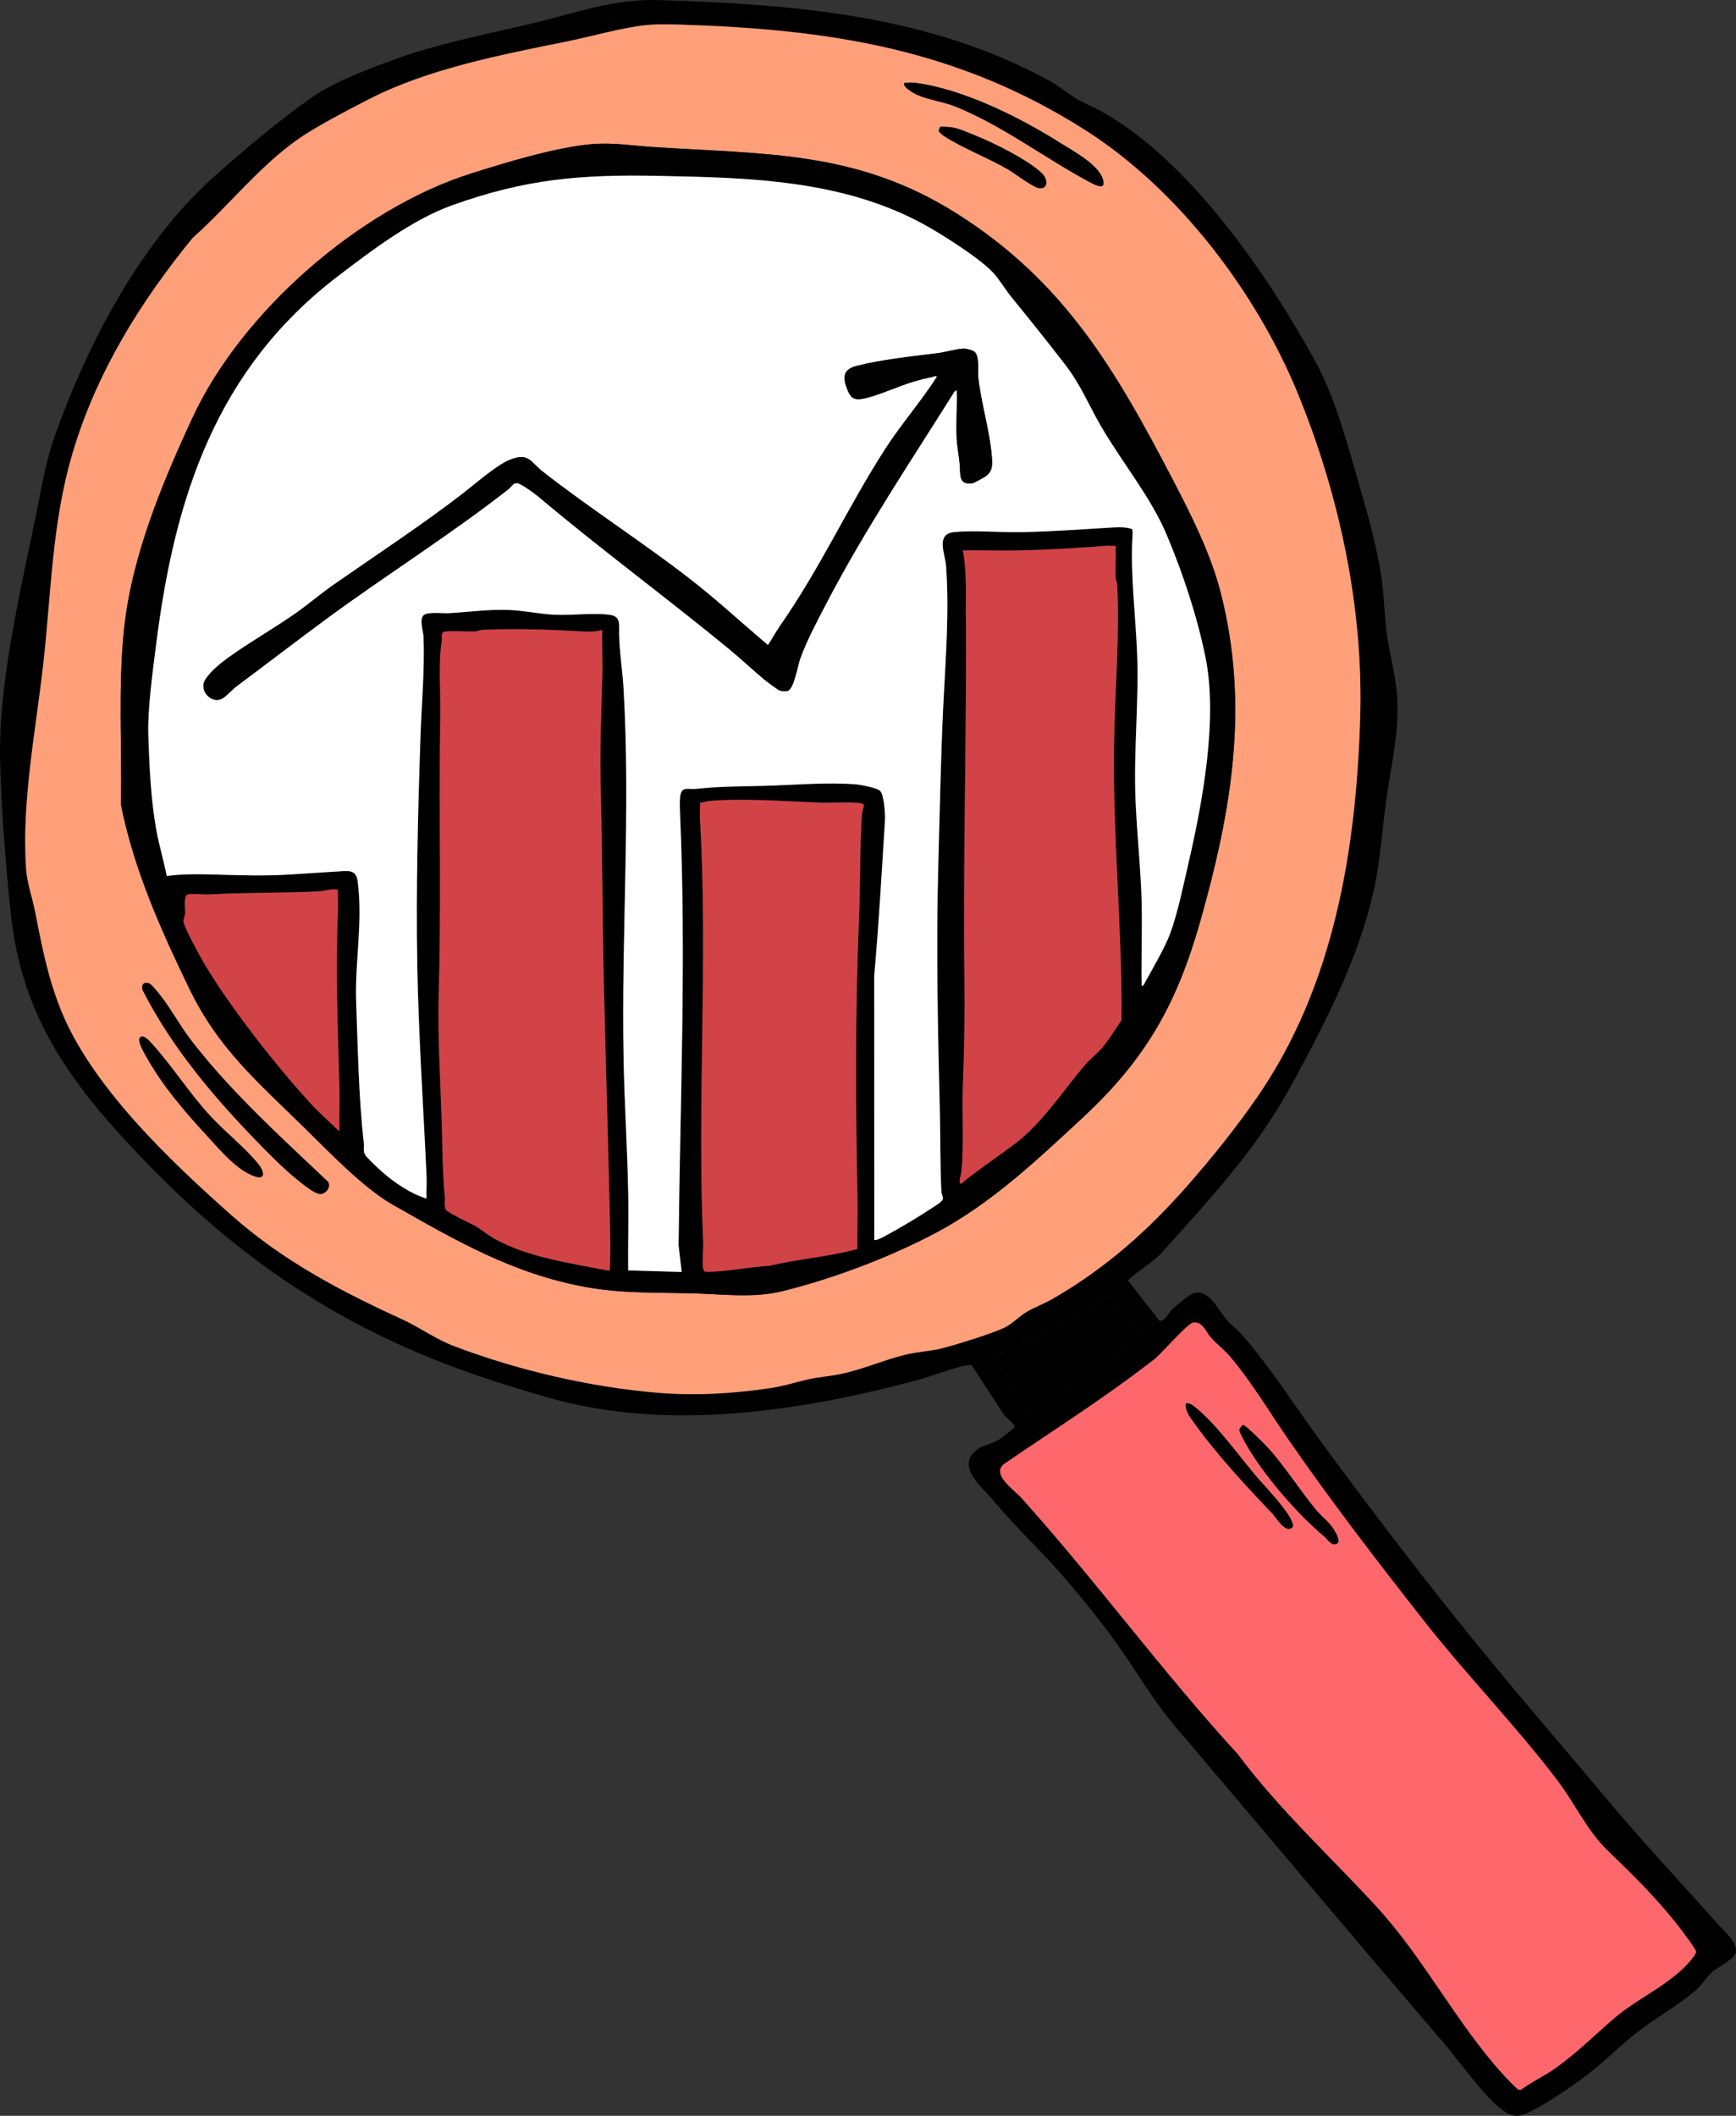
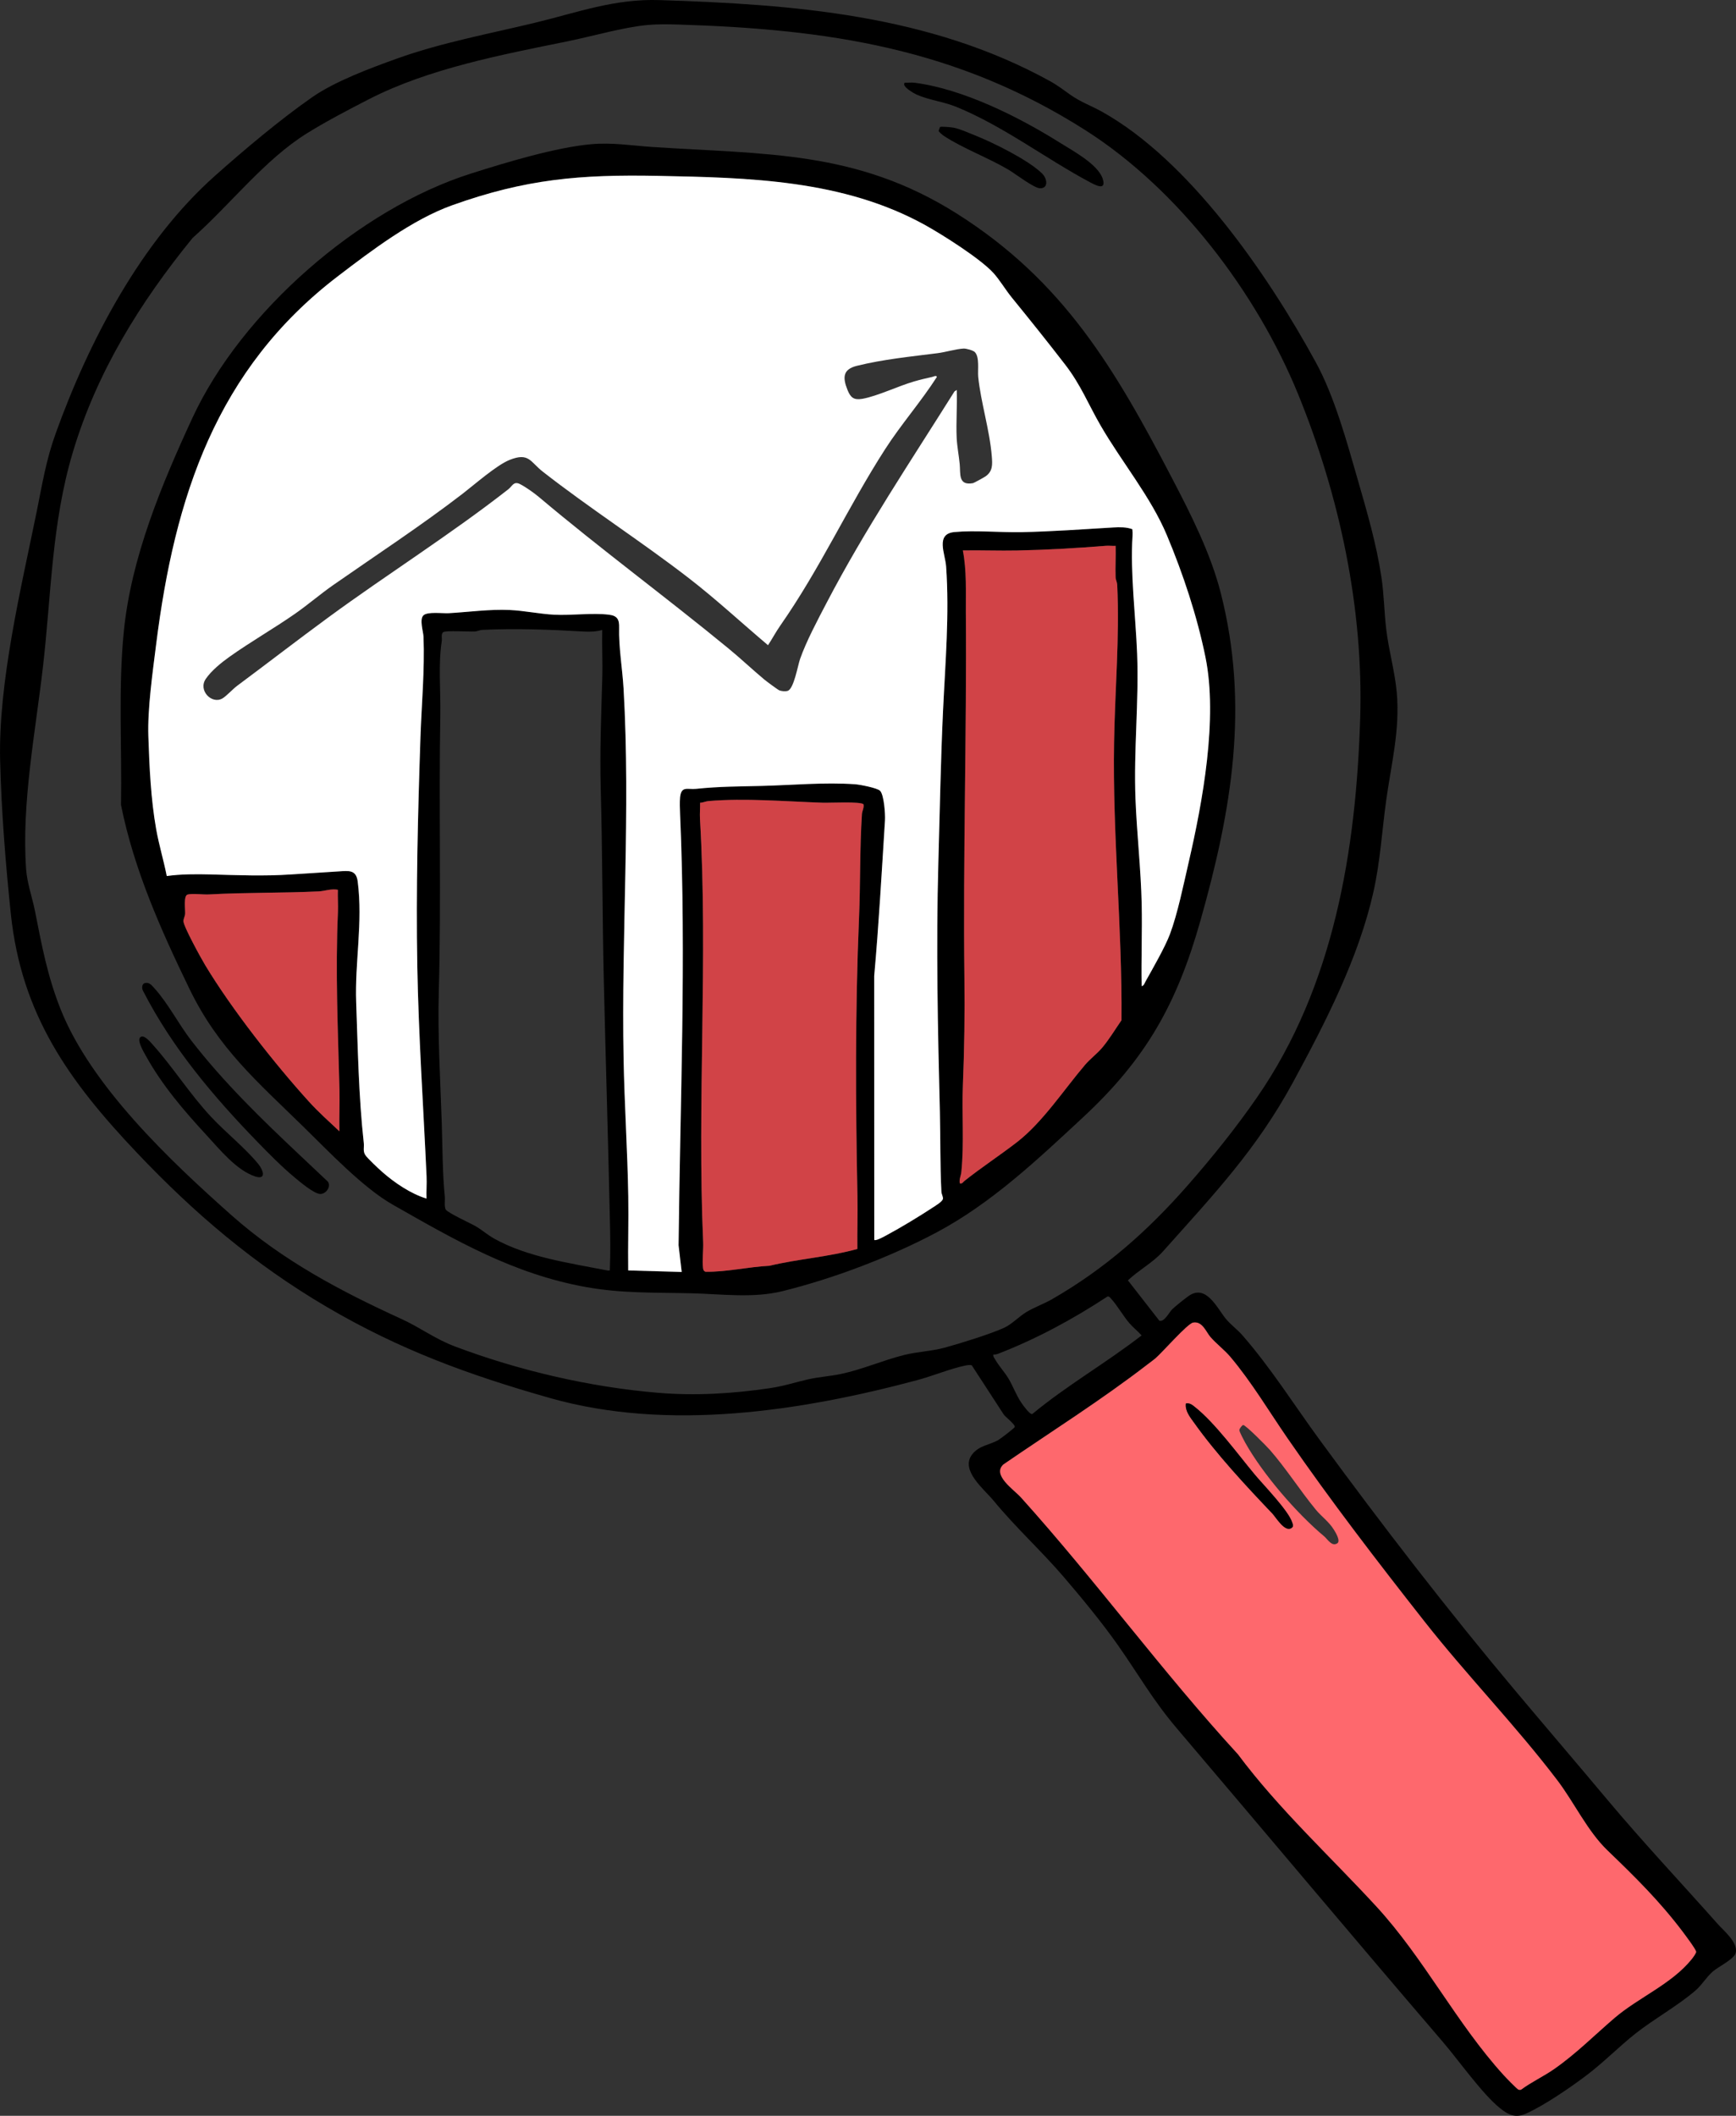
<svg xmlns="http://www.w3.org/2000/svg" id="a" viewBox="0 0 545.18 664.19">
  <rect x="0" y="0" width="545.18" height="664.19" fill="#333333" stroke="none" />
  <path d="M539.43,603.96c-11.48-12.93-23.42-25.6-34.55-38.88-9.54-11.38-19.22-22.68-28.79-34.07-21.45-25.53-41.87-52-61.63-78.97-8.04-10.98-15.29-22.55-24.26-32.84-1.59-1.82-3.79-3.43-5.29-5.27-2.65-3.25-6.09-10.84-11.5-7.19-1.07.73-4.4,3.39-5.31,4.29-.94.92-2.42,4.03-4,3.58l-9.89-12.68c3.45-3.29,7.83-5.52,11.03-9.11,15.83-17.76,29.33-31.88,40.88-53.18,10.09-18.61,20.56-38.92,25.21-59.72,2.12-9.46,2.68-19.13,3.99-28.64,1.6-11.52,4.4-22.2,3.31-34.07-.58-6.36-2.55-13.25-3.3-19.73-.64-5.41-.69-10.85-1.5-16.26-1.57-10.45-4.49-20.41-7.4-30.51-3.38-11.73-7.3-26.13-13.11-36.79-14.94-27.42-39.74-63.61-67.42-78.94-3.34-1.85-6.5-2.93-9.7-5.18-2.28-1.62-4.02-2.99-6.62-4.42C291.82,4.62,249.28,1.37,207.14.03c-14.19-.46-25.58,3.83-39.01,7.08-14.5,3.51-29.37,6.23-43.44,11.27-8.38,3.01-19.51,7.14-26.7,12.17-10.12,7.06-21.26,16.44-30.51,24.67-23.21,20.64-39.61,51.94-50.04,80.97-3.01,8.39-4.15,15.72-5.9,24.33C6.6,184.76-.56,214.25.04,238.79c.4,15.91,1.71,32.25,3.35,48,3.32,31.78,18.3,52.61,39.61,75.08,18.09,19.08,36.84,35.01,59.59,48.38,22.93,13.47,44.69,21.4,70.21,28.64,37.03,10.49,78.67,4.14,115.29-5.65,4.8-1.29,10.5-3.64,15.11-4.58.51-.1,1.65-.28,2-.03l9.92,15.26c.52.92,3.75,3.21,3.56,4.08-.07.31-4.44,3.65-5.1,4.04-2.76,1.63-6.15,1.7-8.33,4.62-3.71,4.96,3.73,10.77,6.73,14.4,7.15,8.67,14.89,15.63,22.07,23.99,5.54,6.45,12.15,14.48,17,21.39,6.47,9.2,10.99,17.29,18.5,26.12,27.86,32.75,55.49,65.75,83.5,98.38,5.01,5.84,12.48,16.44,18,20.87,2.74,2.21,4.96,3.21,8.36,1.64,5.76-2.64,13.38-7.87,18.52-11.71,5.64-4.23,10.44-9.21,15.82-13.45,5.83-4.58,13.16-8.61,18.73-13.43,2.07-1.79,3.41-4.24,5.5-6.01,1.78-1.51,6.7-3.86,7.13-5.84.71-3.24-3.75-6.84-5.68-9.02ZM296.64,423.06c-3.99,1.1-8.45,1.24-12.61,2.27-6.7,1.66-13.17,4.56-19.93,5.98-3.4.72-6.92.92-10.31,1.69-4.37.99-7.46,2.1-12.09,2.78-11.57,1.71-23.41,2.43-35.08,1.44-21.39-1.79-43.62-6.97-63.69-14.52-6.36-2.4-10.89-5.92-16.81-8.63-19.25-8.8-37.38-18.37-53.36-32.53-19.25-17.06-44.17-40.64-53.75-64.78-4.14-10.45-5.88-19.92-8.04-30.83-.85-4.29-2.45-8.64-2.77-13.07-1.47-20.56,2.91-42.96,5.27-63.38,2.66-22.92,2.7-45.03,9.37-67.41,7.54-25.25,21.15-47.17,37.68-67.41,11.78-10.42,22.51-24.48,35.84-32.79,5.92-3.69,13.25-7.52,19.5-10.73,18.79-9.64,41.81-13.99,62.43-18.18,7.75-1.58,17.5-4.42,25.11-5.12,2.98-.28,6.49-.23,9.5-.14,47.21,1.45,87.49,7.42,128.02,33.21,29.19,18.58,53.79,51.05,66.79,82.94,12.97,31.81,20.5,67.05,19.45,101.51-1.27,41.55-8.26,84.28-32.44,119.19-6.63,9.57-14.12,18.89-21.8,27.63-12.57,14.31-25.93,26.12-42.55,35.67-2.6,1.49-5.49,2.5-8,4-2.36,1.42-4.61,3.86-7.03,4.96-4.37,2-13.87,4.93-18.7,6.25ZM316.69,432.72c-1.23-2.05-3.01-3.91-4.14-5.93-.3-.54-.72-.89-.58-1.58.5.03.98-.05,1.45-.23,12.06-4.65,23.59-10.9,34.37-17.98.54-.12.82.33,1.14.68,1.99,2.16,3.74,5.37,5.75,7.69,1.17,1.35,2.64,2.5,3.84,3.84-11.16,8.66-23.48,15.68-34.35,24.69-.81.18-2.99-2.9-3.49-3.65-1.58-2.36-2.54-5.11-3.99-7.53ZM531.28,614.99c-6.29,7.82-16.7,12.02-24.24,18.47-6.31,5.4-12.11,11.27-18.99,16.05-3.35,2.33-7.07,4.03-10.36,6.46-.27.1-.54.09-.82,0-.41-.12-3.99-3.82-4.62-4.52-14.92-16.38-24.99-36.68-40.06-53.04-14.58-15.83-30.51-30.44-43.43-47.73-23.82-25.96-44.55-54.43-68.14-80.62-2.27-2.51-9.08-6.97-5.54-10.33,15.14-10.39,30.76-20.21,45.33-31.45.8-.62,1.69-1.23,2.44-1.87,2.2-1.89,10.06-10.92,11.84-11.23,2.91-.52,4.05,2.9,5.42,4.5,1.87,2.16,4.41,4.06,6.25,6.23,6.69,7.93,12.17,17.16,18.02,25.64,13.39,19.42,28.32,38.83,42.91,57.38,13.32,16.94,28.79,32.84,41.76,49.9,5.32,7,9.47,16,15.82,22.09,8.61,8.28,16.23,15.78,23.53,25.42.78,1.04,4.14,5.49,4.26,6.32.07.42-1.03,1.88-1.38,2.32Z" />
  <path d="M528.4,606.35c-7.3-9.64-14.92-17.14-23.53-25.42-6.35-6.09-10.5-15.09-15.82-22.09-12.97-17.06-28.44-32.96-41.76-49.9-14.59-18.55-29.52-37.96-42.91-57.38-5.85-8.48-11.33-17.71-18.02-25.64-1.84-2.17-4.38-4.07-6.25-6.23-1.37-1.6-2.51-5.02-5.42-4.5-1.78.31-9.64,9.34-11.84,11.23-.75.64-1.64,1.25-2.44,1.87-14.57,11.24-30.19,21.06-45.33,31.45-3.54,3.36,3.27,7.82,5.54,10.33,23.59,26.19,44.32,54.66,68.14,80.62,12.92,17.29,28.85,31.9,43.43,47.73,15.07,16.36,25.14,36.66,40.06,53.04.63.7,4.21,4.4,4.62,4.52.28.08.55.09.82,0,3.29-2.43,7.01-4.13,10.36-6.46,6.88-4.78,12.68-10.65,18.99-16.05,7.54-6.45,17.95-10.65,24.24-18.47.35-.44,1.45-1.9,1.38-2.32-.12-.83-3.48-5.28-4.26-6.32ZM405.56,479.68c-2.12,1.36-4.84-3.37-6-4.58-8.25-8.65-17.52-18.62-24.45-28.34-1.31-1.83-3.03-3.85-2.67-6.2,1.24-.18,2.01.48,2.89,1.19,6.35,5.07,13.36,14.71,18.7,21.13,2.83,3.4,10.65,11.38,11.78,15.09.21.66.5,1.23-.25,1.71ZM419.96,484.48c-1.73,1.1-3-1.26-4.09-2.18-8.66-7.23-19.28-19.54-24.81-29.41-.4-.73-1.84-3.39-1.84-3.94,0-.5.86-1.59,1.2-1.61.75-.04,7.43,6.72,8.41,7.85,5.13,5.88,9.44,12.7,14.39,18.72,1.78,2.16,4.14,3.78,5.69,6.31.5.8,2.18,3.53,1.05,4.26Z" fill="#fe686d" />
-   <path d="M358.52,419.21c-11.16,8.66-23.48,15.68-34.35,24.69-.81.18-2.99-2.9-3.49-3.65-1.58-2.36-2.54-5.11-3.99-7.53-1.23-2.05-3.01-3.91-4.14-5.93-.3-.54-.72-.89-.58-1.58.5.03.98-.05,1.45-.23,12.06-4.65,23.59-10.9,34.37-17.98.54-.12.82.33,1.14.68,1.99,2.16,3.74,5.37,5.75,7.69,1.17,1.35,2.64,2.5,3.84,3.84Z" />
-   <path d="M407.71,123.85c-13-31.89-37.6-64.36-66.79-82.94-40.53-25.79-80.81-31.76-128.02-33.21-3.01-.09-6.52-.14-9.5.14-7.61.7-17.36,3.54-25.11,5.12-20.62,4.19-43.64,8.54-62.43,18.18-6.25,3.21-13.58,7.04-19.5,10.73-13.33,8.31-24.06,22.37-35.84,32.79-16.53,20.24-30.14,42.16-37.68,67.41-6.67,22.38-6.71,44.49-9.37,67.41-2.36,20.42-6.74,42.82-5.27,63.38.32,4.43,1.92,8.78,2.77,13.07,2.16,10.91,3.9,20.38,8.04,30.83,9.58,24.14,34.5,47.72,53.75,64.78,15.98,14.16,34.11,23.73,53.36,32.53,5.92,2.71,10.45,6.23,16.81,8.63,20.07,7.55,42.3,12.73,63.69,14.52,11.67.99,23.51.27,35.08-1.44,4.63-.68,7.72-1.79,12.09-2.78,3.39-.77,6.91-.97,10.31-1.69,6.76-1.42,13.23-4.32,19.93-5.98,4.16-1.03,8.62-1.17,12.61-2.27,4.83-1.32,14.33-4.25,18.7-6.25,2.42-1.1,4.67-3.54,7.03-4.96,2.51-1.5,5.4-2.51,8-4,16.62-9.55,29.98-21.36,42.55-35.67,7.68-8.74,15.17-18.06,21.8-27.63,24.18-34.91,31.17-77.64,32.44-119.19,1.05-34.46-6.48-69.7-19.45-101.51ZM284.14,25.96c1.02.04,2.07-.11,3.09.02,15.16,1.93,32.68,10.7,45.54,18.77,4.06,2.55,12.09,6.82,13.54,11.41,1.17,3.74-2.08,2.07-3.96,1.08-13.99-7.46-27.24-17.65-42.04-23.7-3.95-1.61-8.68-2.15-12.46-3.85-.75-.34-4.87-2.6-3.71-3.73ZM326.61,59.1c-1.89-.02-7.84-4.62-9.99-5.88-6.35-3.73-14.18-6.61-20.17-10.54-.4-.26-1.67-1.31-1.67-1.6,0-.07.37-1.15.42-1.19.28-.26,3.54.04,4.32.2,1.93.38,4.78,1.65,6.7,2.42,5.72,2.28,16.83,7.76,21.1,12.01,1.52,1.52,2.04,4.62-.71,4.58ZM80.17,369.32c-5.86-1.88-11.29-8.62-15.32-12.98-7.11-7.7-14.04-15.78-19.12-25.03-.5-.91-3.25-5.4-1.28-5.92,1.12-.29,2.88,1.83,3.6,2.64,6.38,7.12,11.51,15.36,18.23,22.56,4.55,4.88,10.82,9.85,14.88,14.87,1.51,1.86,2.56,5-.99,3.86ZM100.6,374.81c-1.94,0-6.51-3.89-8.17-5.27-3.94-3.28-7.92-7.31-11.52-11.02-13.84-14.25-26.89-29.66-36-47.5-.42-.74-.37-2.14.53-2.4,1.41-.41,2.26.73,3.09,1.65,4.3,4.77,7.5,11.13,11.51,16.33,10.15,13.15,22.27,24.88,34.32,36.22,2.88,2.71,5.77,5.42,8.64,8.15,1.02,1.68-.67,3.83-2.4,3.84ZM377.01,288.93c-7.42,26.23-17.06,43.41-36.97,61.89-14.22,13.21-28.67,26.89-45.97,36.09-14.56,7.73-32.3,14.44-48.3,18.4-9.25,2.29-19.21.9-28.55.68-11.3-.27-21.87.07-33.09-1.94-22.9-4.11-41.1-14.67-60.9-25.95-9.24-5.27-20.13-16.75-27.93-24.38-14.48-14.17-26.74-24.59-35.83-43.35-8.96-18.5-17.41-37.39-21.47-57.7.32-18.22-.92-36.68.91-54.71,2.34-23.07,11.85-45.88,21.52-66.77,15.43-33.33,52.47-65.61,87.42-76.69,10.92-3.47,26.57-8.22,37.8-9.23,6.61-.6,12.64.43,19.06.86,35.55,2.37,64.2,1,95.72,20.89,33.71,21.27,49.83,48.97,67.78,83.37,5.84,11.18,12.03,23.46,15.15,35.71,9.05,35.49,3.43,68.24-6.35,102.83Z" fill="#ffa07a" />
  <path d="M383.36,186.1c-3.12-12.25-9.31-24.53-15.15-35.71-17.95-34.4-34.07-62.1-67.78-83.37-31.52-19.89-60.17-18.52-95.72-20.89-6.42-.43-12.45-1.46-19.06-.86-11.23,1.01-26.88,5.76-37.8,9.23-34.95,11.08-71.99,43.36-87.42,76.69-9.67,20.89-19.18,43.7-21.52,66.77-1.83,18.03-.59,36.49-.91,54.71,4.06,20.31,12.51,39.2,21.47,57.7,9.09,18.76,21.35,29.18,35.83,43.35,7.8,7.63,18.69,19.11,27.93,24.38,19.8,11.28,38,21.84,60.9,25.95,11.22,2.01,21.79,1.67,33.09,1.94,9.34.22,19.3,1.61,28.55-.68,16-3.96,33.74-10.67,48.3-18.4,17.3-9.2,31.75-22.88,45.97-36.09,19.91-18.48,29.55-35.66,36.97-61.89,9.78-34.59,15.4-67.34,6.35-102.83ZM106.59,355.14c-3.23-3.03-6.62-6.06-9.6-9.35-10.82-11.93-24.26-29.05-32.54-42.79-1.25-2.07-6.86-12.23-6.84-13.84.01-.81.5-1.54.53-2.38.06-1.4-.54-5.59.76-5.96,1.48-.43,4.84.06,6.68-.04,11.39-.64,23.02-.41,34.55-.96,1.81-.09,3.94-.92,5.98-.5-.09,2.31.12,4.67.02,6.98-.84,18.65,0,37.03.48,55.63.11,4.4-.12,8.82-.02,13.21ZM191.53,398.1c-.04.76.19.78-.73.73-11.71-2.31-25.07-4.13-35.59-10-2.05-1.15-3.82-2.71-5.75-3.85-1.61-.95-8.98-4.28-9.53-5.35-.48-1.3-.12-2.71-.25-4.07-.74-7.49-.71-15.5-.95-23.04-.46-13.8-1.31-27.54-.93-41.27.81-28.94-.04-57.92.48-86.85.13-7.45-.68-15.88.44-23.08.14-.88-.29-2.36.48-2.88.86-.58,8.05-.11,9.88-.2.82-.03,1.54-.47,2.36-.51,10.5-.49,21.16-.11,31.67.51,2.02.12,4.09.08,6.02-.49-.12,5.03.16,10.1.01,15.13-.34,12.1-.81,22.74-.48,35,.55,19.93.5,40.06.96,59.98.59,25.11,1.37,50.22,1.92,75.34.11,4.8.2,10.13-.01,14.9ZM270.69,255.55c-.71,10.8-.46,21.86-.92,32.68-1.22,29.03-1.09,58.18-.49,87.29.12,5.51-.1,11.05-.03,16.55-9.04,2.51-18.47,3.1-27.6,5.28-6.75.35-13.29,1.95-20.08,1.89-.56-.2-.71-.58-.78-1.14-.33-2.41.14-5.62.03-8.18-1.93-43.95,1.56-89.15-1-132.89-.09-1.66.08-3.38.04-5.04.91,0,1.7-.44,2.6-.52,11.49-.99,24.5.14,35.99.52,2.16.07,11.76-.44,12.72.48.24,1.09-.41,2.04-.48,3.08ZM352.2,320.27c-1.96,2.82-3.94,6.14-6.15,8.72-1.58,1.84-3.72,3.44-5.29,5.28-6.66,7.81-13.26,17.96-21.34,24.24-5.43,4.2-11.16,7.92-16.57,12.23-.48.38-.6.93-1.43.72-.26-1.26.38-2.39.49-3.58.91-9.09.11-18.31.48-27.36.46-11.15.62-22.39.48-33.62-.46-38.1.75-76.57.45-114.66-.05-6.55.31-12.99-.94-19.45,5.67-.1,11.37.14,17.05.02,9.23-.19,18.63-.73,27.8-1.47,1.03-.09,2.1.08,3.13.01.11,3.27-.14,6.59-.01,9.86.03.82.47,1.54.51,2.36.78,16.44-.71,32.98-.99,49.43-.51,29.26,2.59,58.07,2.33,87.27ZM373.27,270.8c-1.58,6.84-3.45,16.03-5.86,22.45-1.53,4.07-5.44,10.87-7.68,14.87-.3.54-.48,1.32-1.21,1.44-.16-8.55.2-17.14.02-25.69-.24-11.04-1.53-22.13-1.95-33.08-.6-15.23,1.1-30.39.51-45.62-.46-11.79-2.19-25.29-1.44-36.92.04-.7.02-1.44-.06-2.13-1.83-.68-4.01-.66-5.97-.54-9.5.56-19.21,1.27-28.76,1.47-6.72.14-14.65-.65-21.15-.03-6.02.57-2.89,6.78-2.6,10.8,1.07,15.08-.26,30.14-.96,45.14-.75,15.87-1.03,32.09-1.48,47.95-.74,26.27-.17,52.06.48,78.25.2,8.17.05,16.76.48,24.95.04.8.63,1.67.46,2.31-.23.83-2.35,2.1-3.16,2.63-4.19,2.76-10,6.28-14.4,8.64-.67.36-3.53,1.99-3.99,1.52l-.02-82.79c1.46-16.25,2.36-32.61,3.39-48.91.12-1.92-.29-8.01-1.55-9.28-.88-.88-6.32-1.93-7.8-2.04-9.63-.68-19.73.28-29.28.52-7.36.19-13.29.15-20.68.92-2.68.28-4.65-1.02-5.03,2.64-.15,1.5-.06,3.76,0,5.32,1.95,45.17.01,90.14-.48,135.32l.98,8.38-16.8-.48c-.11-7.75.15-15.53.02-23.29-.24-14.31-1.2-28.84-1.47-43.15-.74-38.59,2.22-77.64,0-116.13-.37-6.36-1.57-13.16-1.4-19.2.07-2.53-.54-3.74-3.16-4.07-5.24-.66-11.82.29-17.27,0-4.49-.24-9.38-1.27-13.89-1.48-6.43-.29-12.84.64-19.19,1-1.97.11-6.67-.56-7.95.69-1.31,1.28-.03,5.1.03,6.71.41,10.29-.61,21.33-.96,31.7-.81,23.82-1.41,47.7-.99,71.5.39,22.11,1.91,44.15,2.91,66.19.11,2.32-.11,4.67-.02,6.98-4.98-1.54-10.02-4.95-13.93-8.39-1.1-.97-4.63-4.27-5.28-5.27-.82-1.26-.33-2.42-.49-3.83-1.61-14.47-1.86-29.55-2.39-44.16-.45-12.58,2.15-24.98.48-37.9-.48-3.73-2.79-3.37-6-3.16-5.01.33-9.85.61-14.88.95-8.61.59-16.83.23-25.39,0-4.56-.11-9.2-.12-13.69.5-.97-4.91-2.44-9.73-3.32-14.67-1.69-9.53-2.14-19.57-2.46-29.22-.29-8.62,1.35-20.05,2.44-28.78,5.81-46.26,18.86-86.43,57.11-115.64,10.53-8.05,23.37-17.78,35.83-22.24,23.09-8.26,40.21-9.72,64.69-9.24,28.65.56,58.17,1.22,83.88,15.45,5.55,3.08,17.35,10.55,21.44,15.04,1.96,2.16,3.82,5.31,5.75,7.68,5.67,6.96,11.32,14,16.8,21.11,4.9,6.34,7.23,12.4,11.12,19.11,6.59,11.4,15.72,22.32,20.79,34.39,5.07,12.07,9.51,25.44,12.12,38.27,3.94,19.3-.86,45.37-5.29,64.54Z" />
  <path d="M352.2,320.27c-1.96,2.82-3.94,6.14-6.15,8.72-1.58,1.84-3.72,3.44-5.29,5.28-6.66,7.81-13.26,17.96-21.34,24.24-5.43,4.2-11.16,7.92-16.57,12.23-.48.38-.6.93-1.43.72-.26-1.26.38-2.39.49-3.58.91-9.09.11-18.31.48-27.36.46-11.15.62-22.39.48-33.62-.46-38.1.75-76.57.45-114.66-.05-6.55.31-12.99-.94-19.45,5.67-.1,11.37.14,17.05.02,9.23-.19,18.63-.73,27.8-1.47,1.03-.09,2.1.08,3.13.01.11,3.27-.14,6.59-.01,9.86.03.82.47,1.54.51,2.36.78,16.44-.71,32.98-.99,49.43-.51,29.26,2.59,58.07,2.33,87.27Z" fill="#d14347" />
-   <path d="M270.69,255.55c-.71,10.8-.46,21.86-.92,32.68-1.22,29.03-1.09,58.18-.49,87.29.12,5.51-.1,11.05-.03,16.55-9.04,2.51-18.47,3.1-27.6,5.28-6.75.35-13.29,1.95-20.08,1.89-.56-.2-.71-.58-.78-1.14-.33-2.41.14-5.62.03-8.18-1.93-43.95,1.56-89.15-1-132.89-.09-1.66.08-3.38.04-5.04.91,0,1.7-.44,2.6-.52,11.49-.99,24.5.14,35.99.52,2.16.07,11.76-.44,12.72.48.24,1.09-.41,2.04-.48,3.08Z" fill="#d14347" />
-   <path d="M191.53,398.1c-.04.76.19.78-.73.73-11.71-2.31-25.07-4.13-35.59-10-2.05-1.15-3.82-2.71-5.75-3.85-1.61-.95-8.98-4.28-9.53-5.35-.48-1.3-.12-2.71-.25-4.07-.74-7.49-.71-15.5-.95-23.04-.46-13.8-1.31-27.54-.93-41.27.81-28.94-.04-57.92.48-86.85.13-7.45-.68-15.88.44-23.08.14-.88-.29-2.36.48-2.88.86-.58,8.05-.11,9.88-.2.82-.03,1.54-.47,2.36-.51,10.5-.49,21.16-.11,31.67.51,2.02.12,4.09.08,6.02-.49-.12,5.03.16,10.1.01,15.13-.34,12.1-.81,22.74-.48,35,.55,19.93.5,40.06.96,59.98.59,25.11,1.37,50.22,1.92,75.34.11,4.8.2,10.13-.01,14.9Z" fill="#d14347" />
+   <path d="M270.69,255.55c-.71,10.8-.46,21.86-.92,32.68-1.22,29.03-1.09,58.18-.49,87.29.12,5.51-.1,11.05-.03,16.55-9.04,2.51-18.47,3.1-27.6,5.28-6.75.35-13.29,1.95-20.08,1.89-.56-.2-.71-.58-.78-1.14-.33-2.41.14-5.62.03-8.18-1.93-43.95,1.56-89.15-1-132.89-.09-1.66.08-3.38.04-5.04.91,0,1.7-.44,2.6-.52,11.49-.99,24.5.14,35.99.52,2.16.07,11.76-.44,12.72.48.24,1.09-.41,2.04-.48,3.08" fill="#d14347" />
  <path d="M106.59,355.14c-3.23-3.03-6.62-6.06-9.6-9.35-10.82-11.93-24.26-29.05-32.54-42.79-1.25-2.07-6.86-12.23-6.84-13.84.01-.81.5-1.54.53-2.38.06-1.4-.54-5.59.76-5.96,1.48-.43,4.84.06,6.68-.04,11.39-.64,23.02-.41,34.55-.96,1.81-.09,3.94-.92,5.98-.5-.09,2.31.12,4.67.02,6.98-.84,18.65,0,37.03.48,55.63.11,4.4-.12,8.82-.02,13.21Z" fill="#d14347" />
  <path d="M378.56,206.26c-2.61-12.83-7.05-26.2-12.12-38.27-5.07-12.07-14.2-22.99-20.79-34.39-3.89-6.71-6.22-12.77-11.12-19.11-5.48-7.11-11.13-14.15-16.8-21.11-1.93-2.37-3.79-5.52-5.75-7.68-4.09-4.49-15.89-11.96-21.44-15.04-25.71-14.23-55.23-14.89-83.88-15.45-24.48-.48-41.6.98-64.69,9.24-12.46,4.46-25.3,14.19-35.83,22.24-38.25,29.21-51.3,69.38-57.11,115.64-1.09,8.73-2.73,20.16-2.44,28.78.32,9.65.77,19.69,2.46,29.22.88,4.94,2.35,9.76,3.32,14.67,4.49-.62,9.13-.61,13.69-.5,8.56.23,16.78.59,25.39,0,5.03-.34,9.87-.62,14.88-.95,3.21-.21,5.52-.57,6,3.16,1.67,12.92-.93,25.32-.48,37.9.53,14.61.78,29.69,2.39,44.16.16,1.41-.33,2.57.49,3.83.65,1,4.18,4.3,5.28,5.27,3.91,3.44,8.95,6.85,13.93,8.39-.09-2.31.13-4.66.02-6.98-1-22.04-2.52-44.08-2.91-66.19-.42-23.8.18-47.68.99-71.5.35-10.37,1.37-21.41.96-31.7-.06-1.61-1.34-5.43-.03-6.71,1.28-1.25,5.98-.58,7.95-.69,6.35-.36,12.76-1.29,19.19-1,4.51.21,9.4,1.24,13.89,1.48,5.45.29,12.03-.66,17.27,0,2.62.33,3.23,1.54,3.16,4.07-.17,6.04,1.03,12.84,1.4,19.2,2.22,38.49-.74,77.54,0,116.13.27,14.31,1.23,28.84,1.47,43.15.13,7.76-.13,15.54-.02,23.29l16.8.48-.98-8.38c.49-45.18,2.43-90.15.48-135.32-.06-1.56-.15-3.82,0-5.32.38-3.66,2.35-2.36,5.03-2.64,7.39-.77,13.32-.73,20.68-.92,9.55-.24,19.65-1.2,29.28-.52,1.48.11,6.92,1.16,7.8,2.04,1.26,1.27,1.67,7.36,1.55,9.28-1.03,16.3-1.93,32.66-3.39,48.91l.02,82.79c.46.47,3.32-1.16,3.99-1.52,4.4-2.36,10.21-5.88,14.4-8.64.81-.53,2.93-1.8,3.16-2.63.17-.64-.42-1.51-.46-2.31-.43-8.19-.28-16.78-.48-24.95-.65-26.19-1.22-51.98-.48-78.25.45-15.86.73-32.08,1.48-47.95.7-15,2.03-30.06.96-45.14-.29-4.02-3.42-10.23,2.6-10.8,6.5-.62,14.43.17,21.15.03,9.55-.2,19.26-.91,28.76-1.47,1.96-.12,4.14-.14,5.97.54.08.69.1,1.43.06,2.13-.75,11.63.98,25.13,1.44,36.92.59,15.23-1.11,30.39-.51,45.62.42,10.95,1.71,22.04,1.95,33.08.18,8.55-.18,17.14-.02,25.69.73-.12.91-.9,1.21-1.44,2.24-4,6.15-10.8,7.68-14.87,2.41-6.42,4.28-15.61,5.86-22.45,4.43-19.17,9.23-45.24,5.29-64.54ZM309.56,149.5c-.49.35-3.67,2.11-4.06,2.18-4.65.81-3.82-2.99-4.11-5.97-.24-2.54-.83-5.67-.95-8.17-.24-5.01.21-10.12.02-15.13l-.72.48c-13.74,21.89-28.19,43.43-40.16,66.37-2.77,5.29-6.37,12.05-8.32,17.6-.72,2.06-1.96,9.44-3.9,10.01-.81.24-1.79.12-2.59-.14-.4-.13-4.15-2.91-4.75-3.42-3.83-3.2-7.41-6.6-11.31-9.8-19.6-16.1-40.13-31.18-59.49-47.51-1.44-1.22-4.35-3.28-6.01-4.08-1.94-.92-2.35.72-3.59,1.68-18.06,14.13-37.84,26.54-56.35,40.1-9.67,7.08-19.18,14.44-28.8,21.59-1.38,1.02-3.38,3.26-4.65,3.98-3.35,1.89-7.66-2.55-5.2-6.15,1.78-2.61,4.87-5.1,7.45-6.94,6.65-4.73,13.86-8.83,20.57-13.5,4.11-2.87,7.95-6.19,12.06-9.06,13.59-9.47,27.41-18.51,40.52-28.58,3.79-2.92,10.73-9.02,14.78-10.65,6.12-2.46,6.5.58,10.44,3.66,14.83,11.59,30.88,21.86,45.8,33.38,8.65,6.67,16.61,14.08,24.95,21.11,1.35-2.04,2.47-4.19,3.88-6.2,12.61-18.05,21.16-37.11,32.92-55.37,4.98-7.74,11.24-14.87,16.23-22.64-.19-.6-1.03-.11-1.45-.01-1.88.41-3.92.9-5.76,1.44-4.92,1.43-11.47,4.59-16.16,5.43-2.72.48-3.74-.39-4.7-2.78-1.6-3.99-1.43-6.49,2.98-7.58,8.32-2.05,16.83-2.88,25.31-3.96,2.53-.32,5.77-1.32,8.17-1.45.81-.04,3,.57,3.51,1.09,1.57,1.57.87,5.67,1.08,7.79.79,7.89,3.63,16.81,4.27,25.01.2,2.53.31,4.58-1.91,6.19Z" fill="#fff" />
  <path d="M100.6,374.81c-1.94,0-6.51-3.89-8.17-5.27-3.94-3.28-7.92-7.31-11.52-11.02-13.84-14.25-26.89-29.66-36-47.5-.42-.74-.37-2.14.53-2.4,1.41-.41,2.26.73,3.09,1.65,4.3,4.77,7.5,11.13,11.51,16.33,10.15,13.15,22.27,24.88,34.32,36.22,2.88,2.71,5.77,5.42,8.64,8.15,1.02,1.68-.67,3.83-2.4,3.84Z" />
  <path d="M342.35,57.24c-13.99-7.46-27.24-17.65-42.04-23.7-3.95-1.61-8.68-2.15-12.46-3.85-.75-.34-4.87-2.6-3.71-3.73,1.02.04,2.07-.11,3.09.02,15.16,1.93,32.68,10.7,45.54,18.77,4.06,2.55,12.09,6.82,13.54,11.41,1.17,3.74-2.08,2.07-3.96,1.08Z" />
  <path d="M80.17,369.32c-5.86-1.88-11.29-8.62-15.32-12.98-7.11-7.7-14.04-15.78-19.12-25.03-.5-.91-3.25-5.4-1.28-5.92,1.12-.29,2.88,1.83,3.6,2.64,6.38,7.12,11.51,15.36,18.23,22.56,4.55,4.88,10.82,9.85,14.88,14.87,1.51,1.86,2.56,5-.99,3.86Z" />
  <path d="M326.61,59.1c-1.89-.02-7.84-4.62-9.99-5.88-6.35-3.73-14.18-6.61-20.17-10.54-.4-.26-1.67-1.31-1.67-1.6,0-.07.37-1.15.42-1.19.28-.26,3.54.04,4.32.2,1.93.38,4.78,1.65,6.7,2.42,5.72,2.28,16.83,7.76,21.1,12.01,1.52,1.52,2.04,4.62-.71,4.58Z" />
-   <path d="M309.56,149.5c-.49.35-3.67,2.11-4.06,2.18-4.65.81-3.82-2.99-4.11-5.97-.24-2.54-.83-5.67-.95-8.17-.24-5.01.21-10.12.02-15.13l-.72.48c-13.74,21.89-28.19,43.43-40.16,66.37-2.77,5.29-6.37,12.05-8.32,17.6-.72,2.06-1.96,9.44-3.9,10.01-.81.24-1.79.12-2.59-.14-.4-.13-4.15-2.91-4.75-3.42-3.83-3.2-7.41-6.6-11.31-9.8-19.6-16.1-40.13-31.18-59.49-47.51-1.44-1.22-4.35-3.28-6.01-4.08-1.94-.92-2.35.72-3.59,1.68-18.06,14.13-37.84,26.54-56.35,40.1-9.67,7.08-19.18,14.44-28.8,21.59-1.38,1.02-3.38,3.26-4.65,3.98-3.35,1.89-7.66-2.55-5.2-6.15,1.78-2.61,4.87-5.1,7.45-6.94,6.65-4.73,13.86-8.83,20.57-13.5,4.11-2.87,7.95-6.19,12.06-9.06,13.59-9.47,27.41-18.51,40.52-28.58,3.79-2.92,10.73-9.02,14.78-10.65,6.12-2.46,6.5.58,10.44,3.66,14.83,11.59,30.88,21.86,45.8,33.38,8.65,6.67,16.61,14.08,24.95,21.11,1.35-2.04,2.47-4.19,3.88-6.2,12.61-18.05,21.16-37.11,32.92-55.37,4.98-7.74,11.24-14.87,16.23-22.64-.19-.6-1.03-.11-1.45-.01-1.88.41-3.92.9-5.76,1.44-4.92,1.43-11.47,4.59-16.16,5.43-2.72.48-3.74-.39-4.7-2.78-1.6-3.99-1.43-6.49,2.98-7.58,8.32-2.05,16.83-2.88,25.31-3.96,2.53-.32,5.77-1.32,8.17-1.45.81-.04,3,.57,3.51,1.09,1.57,1.57.87,5.67,1.08,7.79.79,7.89,3.63,16.81,4.27,25.01.2,2.53.31,4.58-1.91,6.19Z" />
-   <path d="M419.96,484.48c-1.73,1.1-3-1.26-4.09-2.18-8.66-7.23-19.28-19.54-24.81-29.41-.4-.73-1.84-3.39-1.84-3.94,0-.5.86-1.59,1.2-1.61.75-.04,7.43,6.72,8.41,7.85,5.13,5.88,9.44,12.7,14.39,18.72,1.78,2.16,4.14,3.78,5.69,6.31.5.8,2.18,3.53,1.05,4.26Z" />
  <path d="M405.56,479.68c-2.12,1.36-4.84-3.37-6-4.58-8.25-8.65-17.52-18.62-24.45-28.34-1.31-1.83-3.03-3.85-2.67-6.2,1.24-.18,2.01.48,2.89,1.19,6.35,5.07,13.36,14.71,18.7,21.13,2.83,3.4,10.65,11.38,11.78,15.09.21.66.5,1.23-.25,1.71Z" />
</svg>